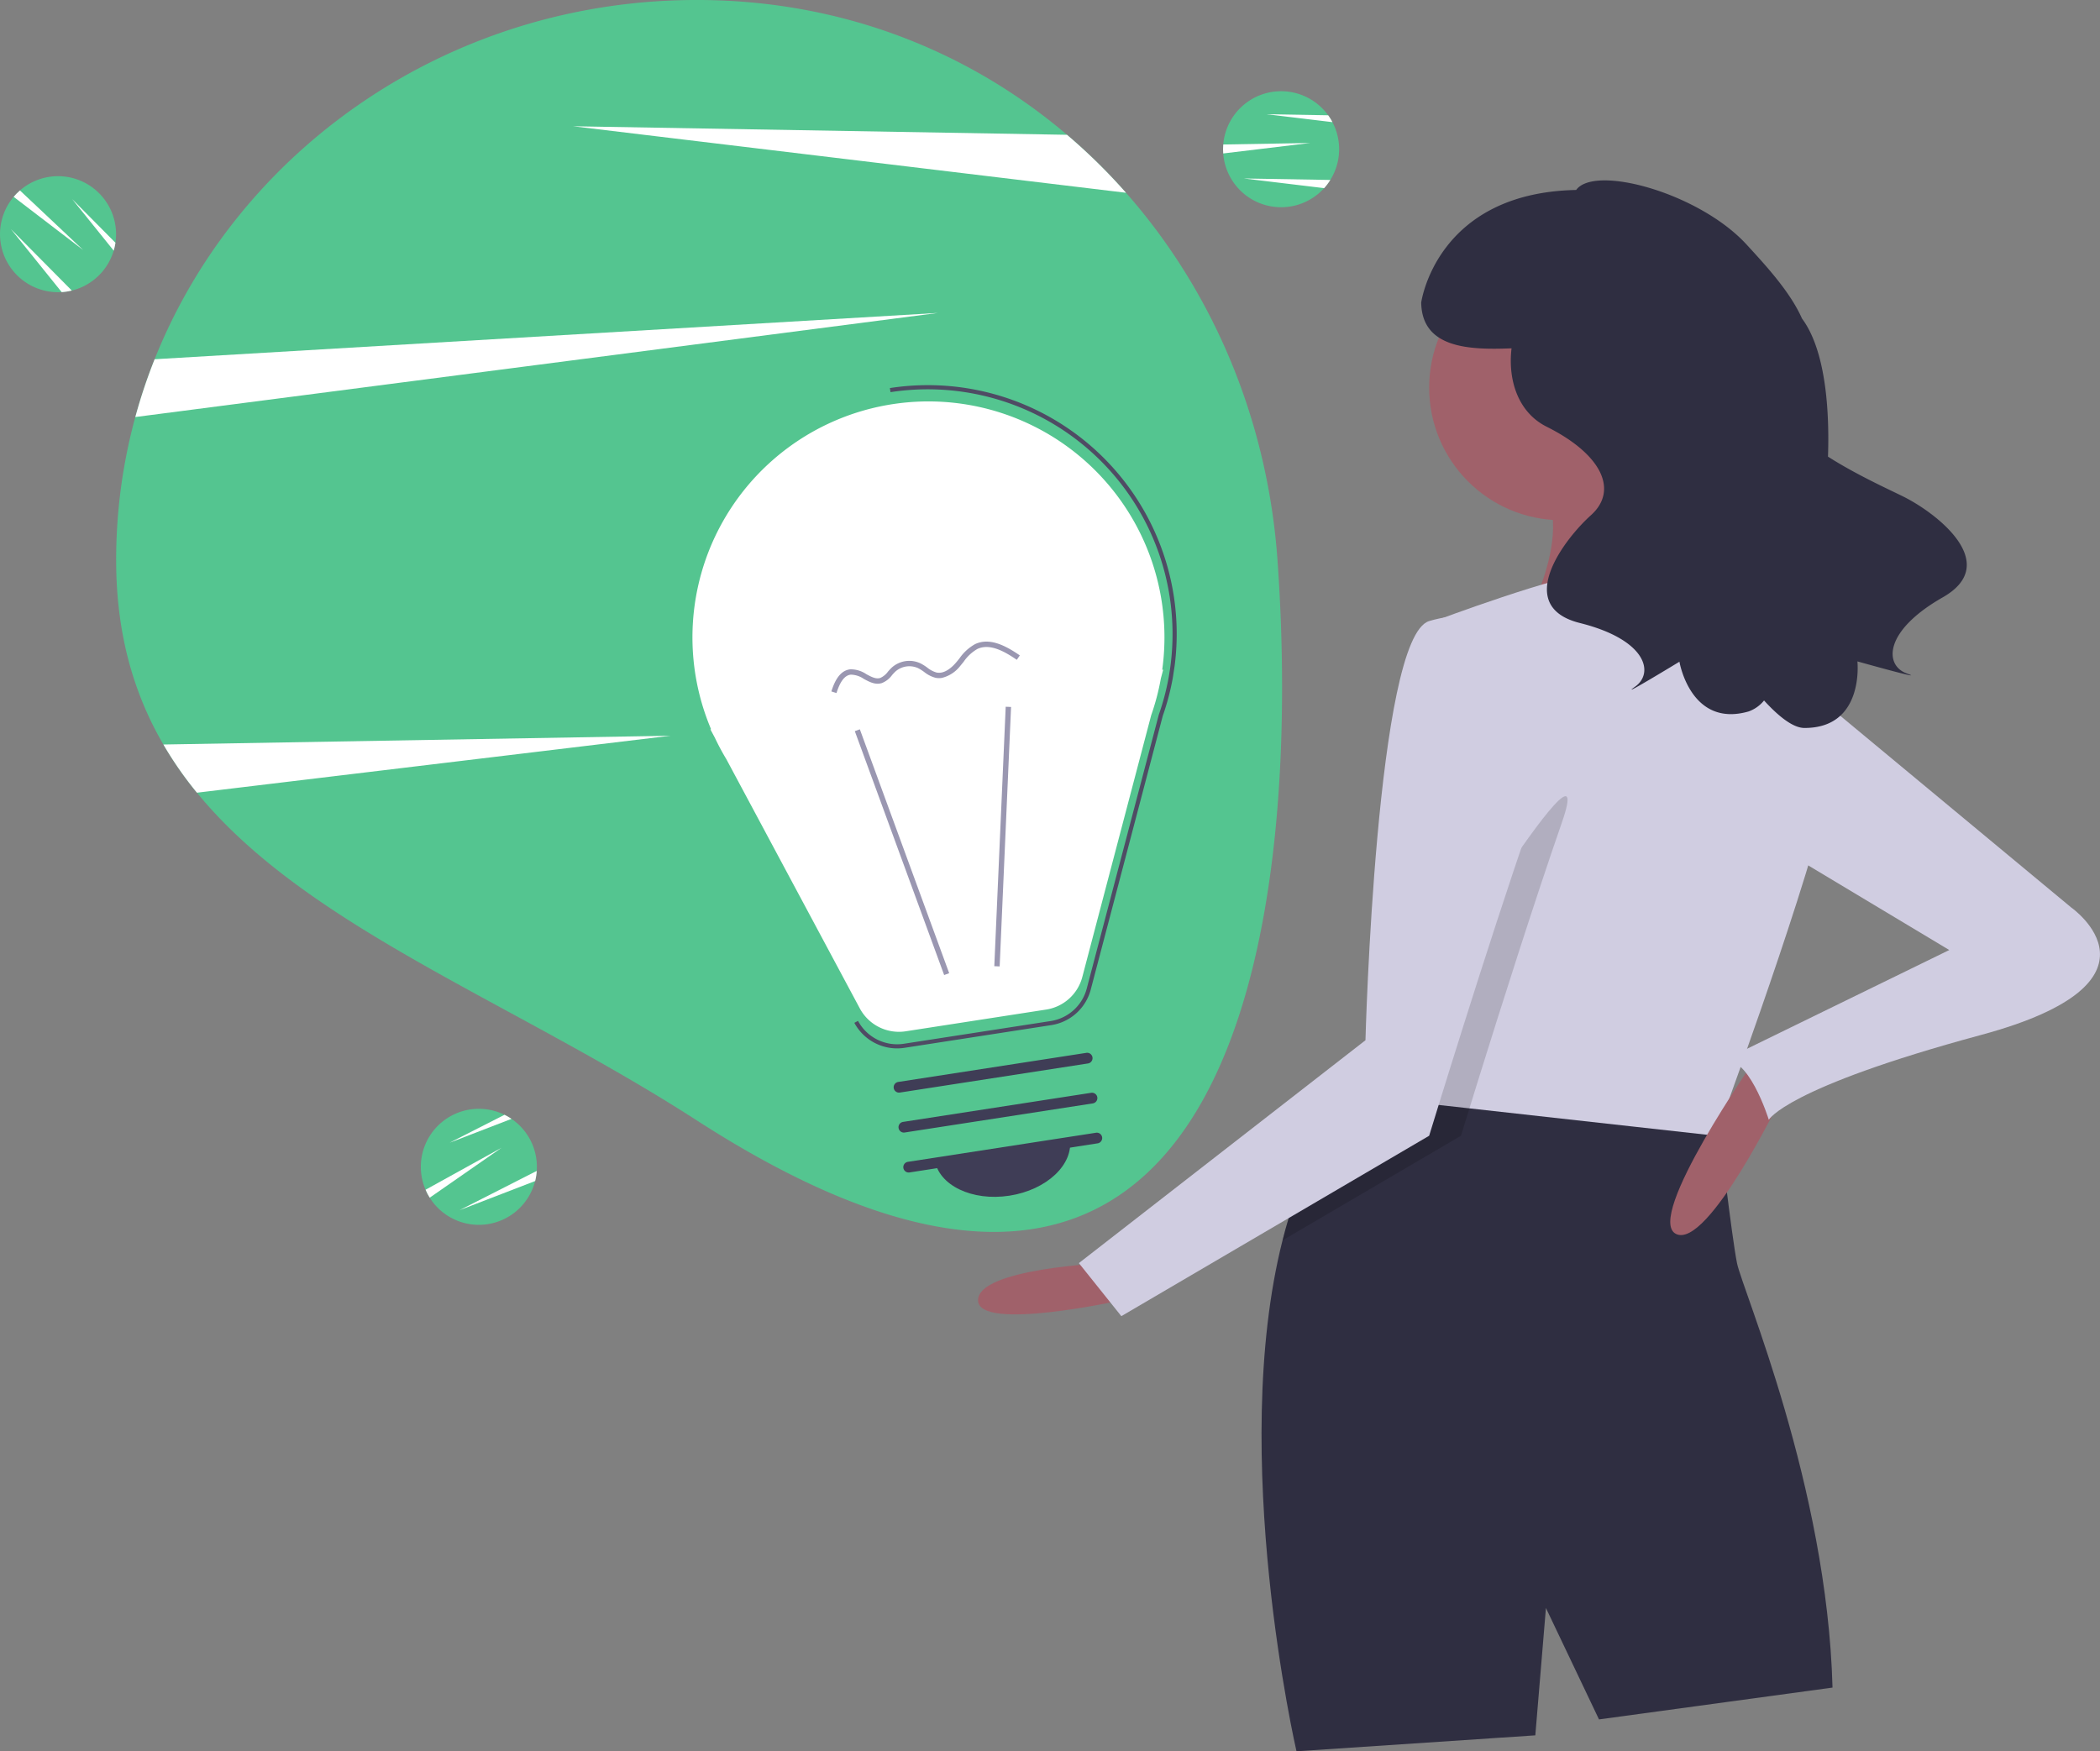
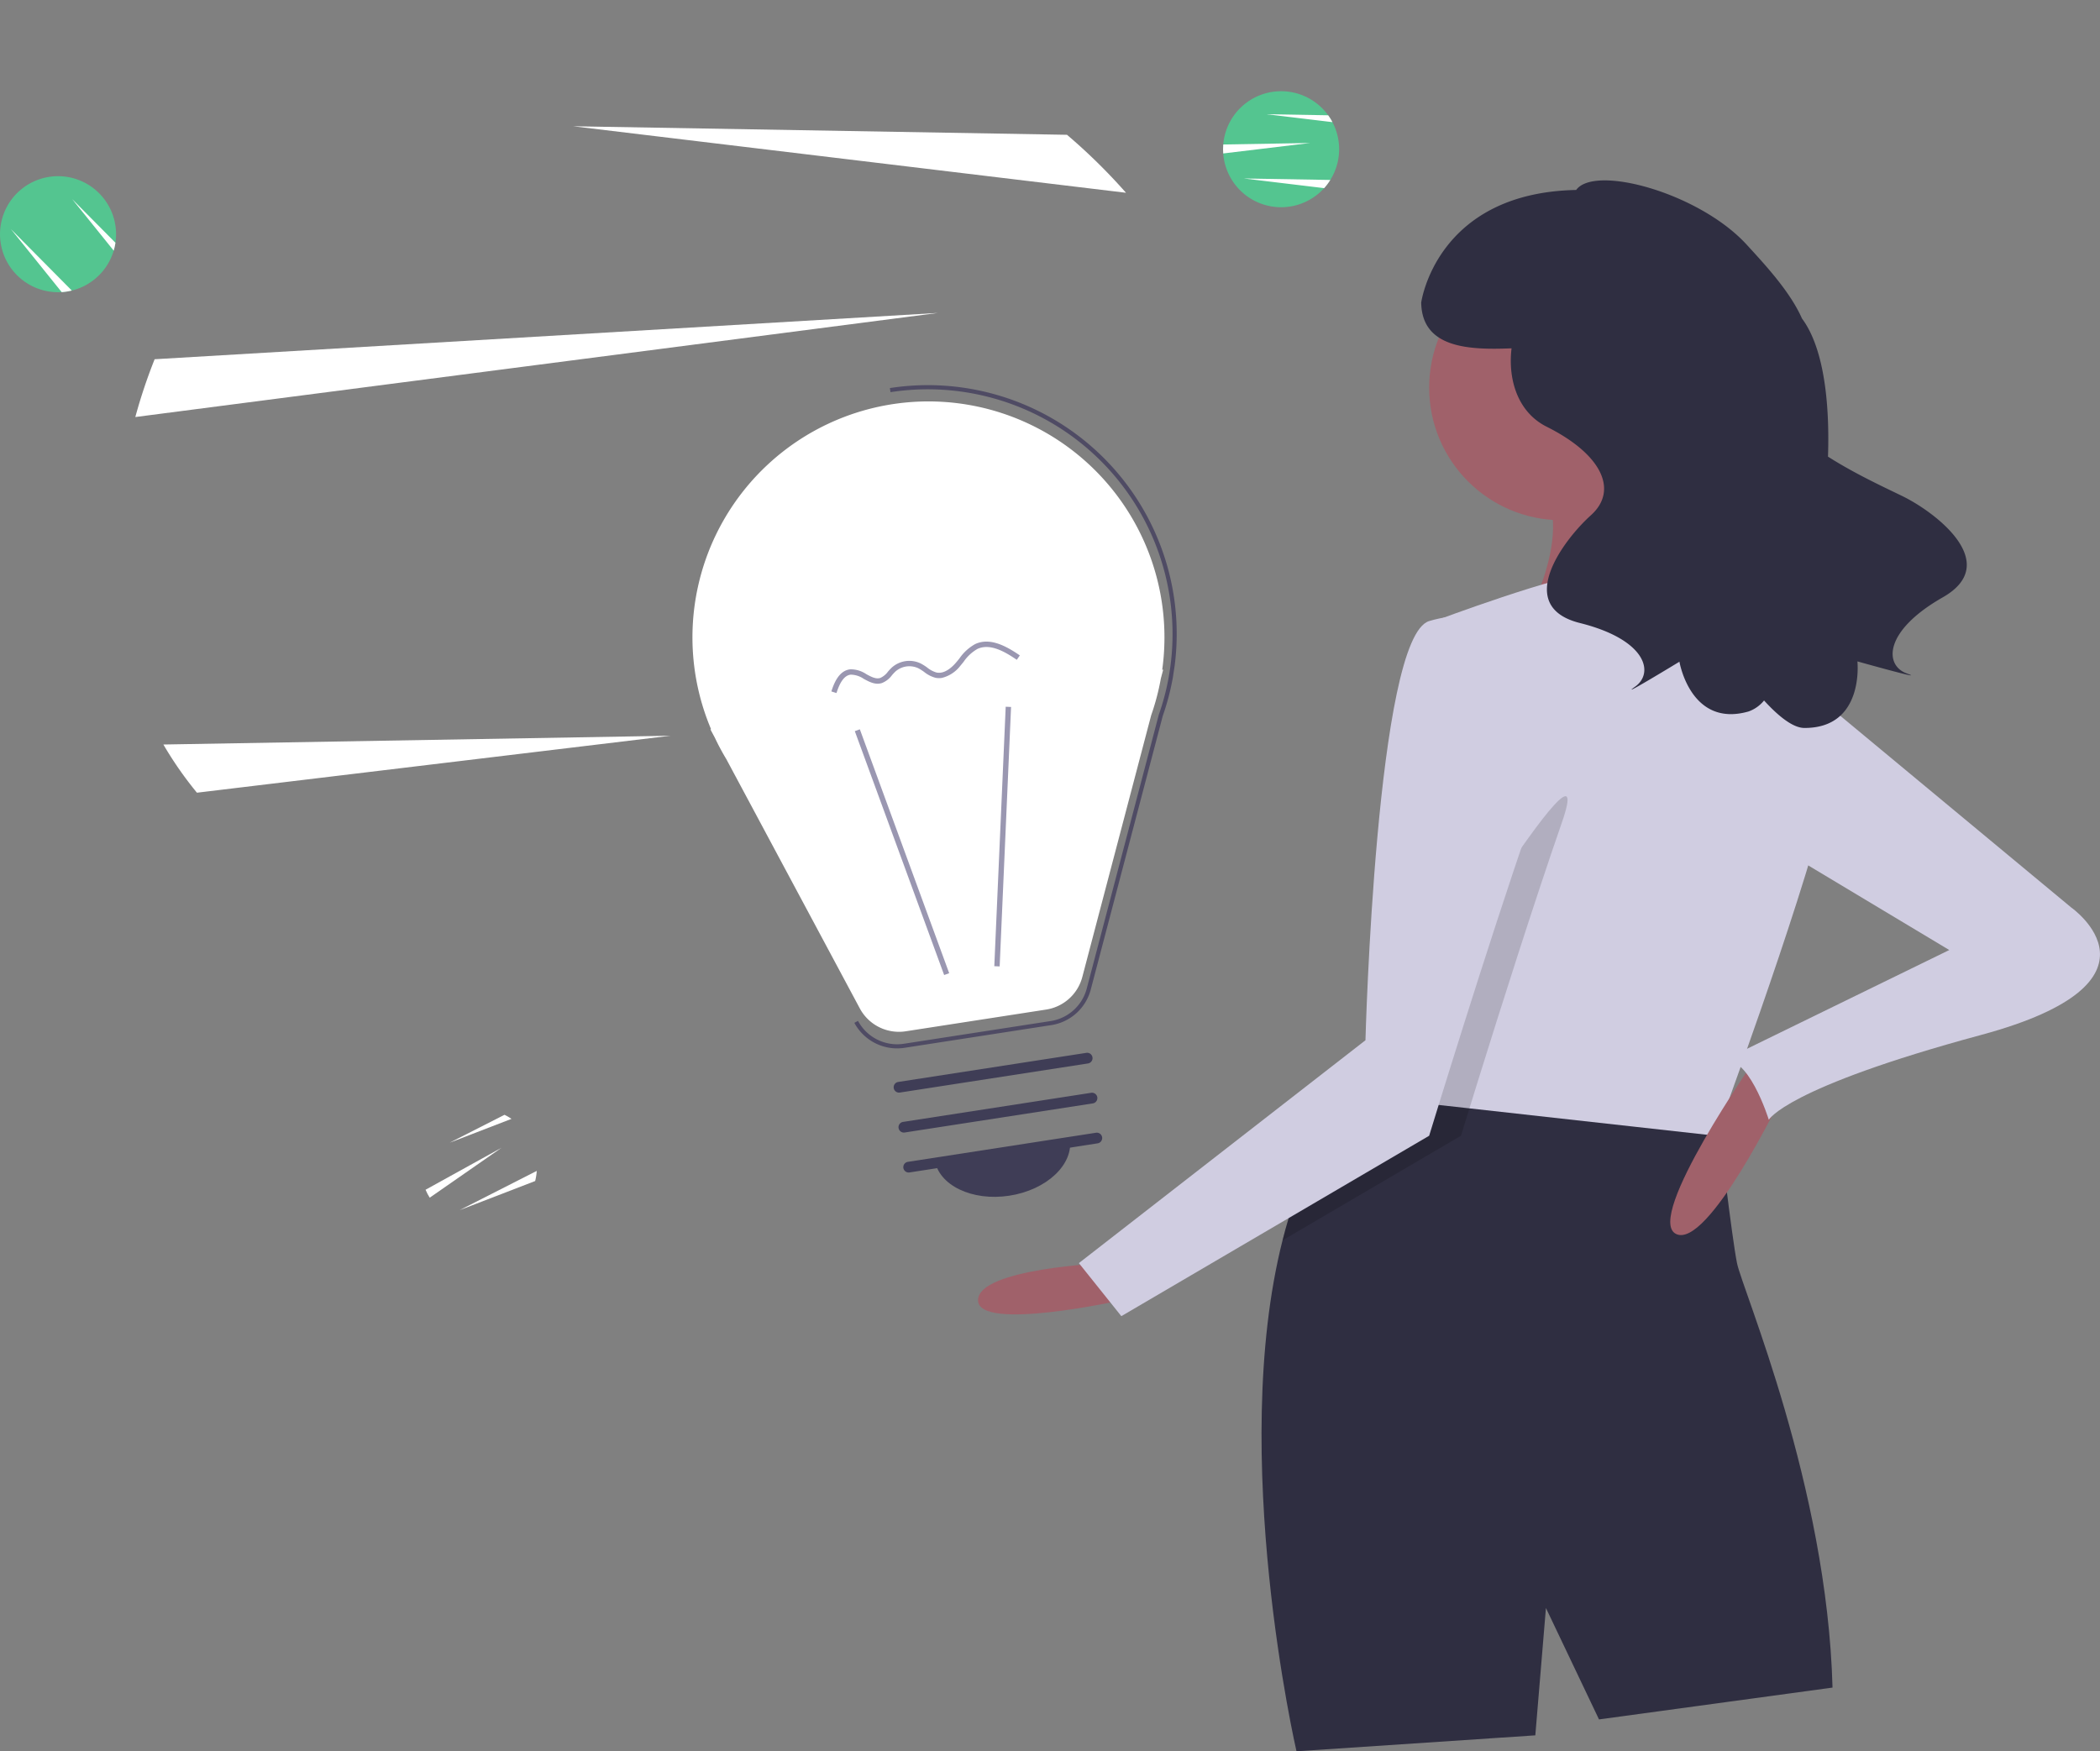
<svg xmlns="http://www.w3.org/2000/svg" id="undraw_new_ideas_jdea" width="528.326" height="440.689" viewBox="0 0 528.326 440.689">
  <rect x="0" y="0" width="528.326" height="440.689" fill="#808080" stroke="none" />
-   <path id="Path_46250" data-name="Path 46250" d="M488.049,168.477c0,18.342,4.344,33.44,11.88,46.374a92.655,92.655,0,0,0,8.444,12.126c27.7,33.884,79.21,52.429,125.762,82.469,137.412,88.67,152.3-53.415,146.091-140.969-2.5-35.328-16.261-67.689-38.119-92.467a145.1,145.1,0,0,0-14.837-14.587C702.454,40.291,670.4,27.5,634.134,27.5c-62.213,0-115.341,37.524-136.406,90.4a136.562,136.562,0,0,0-9.679,50.573Z" transform="translate(-458.826 -27.503)" fill="#54c590" />
  <path id="Path_46251" data-name="Path 46251" d="M563.344,88.423l139.1,16.736A145.106,145.106,0,0,0,687.6,90.571Z" transform="translate(-419.161 -56.651)" fill="#fff" />
  <path id="Path_46252" data-name="Path 46252" d="M783.054,384.709a92.658,92.658,0,0,0,8.444,12.126L910.646,382.5Z" transform="translate(-741.951 -197.36)" fill="#fff" />
  <path id="Path_46253" data-name="Path 46253" d="M654.054,204.694,855.985,178.5l-197.07,11.651A135.844,135.844,0,0,0,654.054,204.694Z" transform="translate(-620.012 -99.752)" fill="#fff" />
  <path id="Path_46254" data-name="Path 46254" d="M460.518,86.107c0,.36.01.715.042,1.064a14.6,14.6,0,1,0,27.474-7.88,13.424,13.424,0,0,0-1.074-1.726,14.6,14.6,0,0,0-26.389,7.354C460.534,85.309,460.518,85.705,460.518,86.107Z" transform="translate(-152.817 -48.556)" fill="#54c590" />
  <path id="Path_46255" data-name="Path 46255" d="M474.519,98.069c0,.36.01.715.042,1.064L496.423,96.5l-21.852.375C474.534,97.271,474.519,97.668,474.519,98.069Z" transform="translate(-166.817 -60.518)" fill="#fff" />
  <path id="Path_46256" data-name="Path 46256" d="M464.779,113.615,485,116.05a14.633,14.633,0,0,0,1.544-2.06Z" transform="translate(-151.862 -68.705)" fill="#fff" />
  <path id="Path_46257" data-name="Path 46257" d="M463.758,82.615l16.564,1.992a13.424,13.424,0,0,0-1.074-1.726Z" transform="translate(-145.105 -53.872)" fill="#fff" />
-   <path id="Path_46258" data-name="Path 46258" d="M849.219,583.954c.169.318.344.626.536.92a14.6,14.6,0,1,0,20.574-19.84,13.435,13.435,0,0,0-1.758-1.021,14.6,14.6,0,0,0-19.863,18.866C848.858,583.242,849.03,583.6,849.219,583.954Z" transform="translate(-741.645 -283.487)" fill="#54c590" />
  <path id="Path_46259" data-name="Path 46259" d="M865.07,592.942c.169.318.344.626.536.92l18.079-12.57-19.126,10.575C864.709,592.23,864.881,592.587,865.07,592.942Z" transform="translate(-757.496 -292.475)" fill="#fff" />
  <path id="Path_46260" data-name="Path 46260" d="M847.6,602.349l19.007-7.33a14.636,14.636,0,0,0,.4-2.543Z" transform="translate(-731.967 -297.826)" fill="#fff" />
  <path id="Path_46261" data-name="Path 46261" d="M859.774,572.421l15.565-6a13.434,13.434,0,0,0-1.758-1.021Z" transform="translate(-746.656 -284.868)" fill="#fff" />
  <path id="Path_46262" data-name="Path 46262" d="M1054.671,116.912c-.251.258-.491.519-.713.791a14.6,14.6,0,1,0,25.171,13.541,13.433,13.433,0,0,0,.436-1.986,14.6,14.6,0,0,0-24.026-13.161C1055.239,116.352,1054.951,116.625,1054.671,116.912Z" transform="translate(-1050.523 -68.174)" fill="#54c590" />
-   <path id="Path_46263" data-name="Path 46263" d="M1067.114,120.208c-.251.258-.491.519-.713.791l17.487,13.383-15.906-14.988C1067.682,119.647,1067.394,119.92,1067.114,120.208Z" transform="translate(-1062.966 -71.469)" fill="#fff" />
  <path id="Path_46264" data-name="Path 46264" d="M1071.877,138.039l12.779,15.865a14.635,14.635,0,0,0,2.543-.4Z" transform="translate(-1069.134 -80.391)" fill="#fff" />
  <path id="Path_46265" data-name="Path 46265" d="M1050.831,123.526l10.467,12.991a13.432,13.432,0,0,0,.436-1.986Z" transform="translate(-1032.693 -73.447)" fill="#fff" />
  <path id="Path_46266" data-name="Path 46266" d="M597.63,636.956s-32.046,1.335-32.046,9.347,36.051,0,36.051,0Z" transform="translate(-319.524 -319.108)" fill="#a0616a" />
  <path id="Path_46267" data-name="Path 46267" d="M231.309,716.667l60.086-4.006,2.67-32.046,13.352,28.04,58.75-8.011c-1.335-50.739-22.7-100.143-24.034-106.819s-4.526-34.262-4.526-34.262c-5.835-12.378-36.412-13.539-60.379-12.418-9.934.454-18.747,1.309-24.181,1.923-3.592.4-5.715.694-5.715.694-9.574,9.867-15.742,23.313-19.534,38.335C214.124,642.215,231.309,716.667,231.309,716.667Z" transform="translate(94.866 -275.978)" fill="#2f2e41" />
  <ellipse id="Ellipse_8211" data-name="Ellipse 8211" cx="33.381" cy="33.381" rx="33.381" ry="33.381" transform="translate(359.555 64.153)" fill="#a0616a" />
  <path id="Path_46268" data-name="Path 46268" d="M293.074,229.879s9.347,41.392,24.034,53.409-57.415,0-57.415,0,16.023-26.7,4.006-38.722S293.074,229.879,293.074,229.879Z" transform="translate(122.562 -124.334)" fill="#a0616a" />
  <path id="Path_46269" data-name="Path 46269" d="M222.17,436.314l22.152,2.457,61.968,6.89s.294-.788.814-2.217c4.5-12.271,26.171-71.983,28.561-89.915,2.671-20.029-25.369-44.063-25.369-44.063s-26.7-5.341-34.716-5.341-40.057,12.017-40.057,12.017l-11.95,107.5-1.028,9.307Z" transform="translate(125.368 -159.859)" fill="#d0cde1" />
  <path id="Path_46270" data-name="Path 46270" d="M350.316,523.443l44.9-26.317s.788-2.564,2.123-6.89c.668-2.163,1.482-4.78,2.4-7.744,5.181-16.637,13.873-44.09,20.843-64.145,10.682-30.71-41.392,54.745-41.392,54.745l-2.6,2.016-1.028,9.307c-3.592.4-5.715.694-5.715.694C360.277,494.975,354.108,508.421,350.316,523.443Z" transform="translate(-27.653 -211.323)" opacity="0.15" />
  <path id="Path_46271" data-name="Path 46271" d="M471.33,328.664s13.352,17.358,2.67,48.068-25.37,78.779-25.37,78.779l-77.444,45.4-10.682-13.352,72.1-56.08S435.278,330,448.631,325.994,471.33,328.664,471.33,328.664Z" transform="translate(-89.075 -169.709)" fill="#d0cde1" />
  <path id="Path_46272" data-name="Path 46272" d="M274.98,547.734s-18.693,38.722-26.7,34.716S268.3,538.387,268.3,538.387Z" transform="translate(173.368 -271.946)" fill="#a0616a" />
  <path id="Path_46273" data-name="Path 46273" d="M110.843,352.77l70.767,58.75s26.7,18.693-22.7,32.046S105.5,464.93,105.5,464.93s-5.341-17.358-12.017-14.688L150.9,422.2l-46.733-28.04Z" transform="translate(339.508 -183.134)" fill="#d0cde1" />
  <path id="Path_46274" data-name="Path 46274" d="M278.984,194.082c-3.714-1.839-11.916-5.552-18.9-10.024.49-14.549-1.3-27.757-6.546-34.758-2.944-6.684-9.126-13.376-13.967-18.646-11.89-12.942-38.181-20.166-42.844-13.7-35.269.7-38.982,28.341-38.982,28.341.183,11.563,12.2,11.929,22.729,11.508-.943,7.894,1.57,16.1,8.845,19.734,13.912,6.956,18.086,16,11.13,22.26s-19.477,22.955-2.782,27.129,18.782,12.521,13.912,16,11.13-6.261,11.13-6.261,2.782,16.695,17.39,12.521a8.787,8.787,0,0,0,3.9-2.766c3.945,4.335,7.465,6.9,10.117,6.912,15.192.081,13.37-16.746,13.37-16.746s18.032,5.064,12.406,3.028-5.868-10.637,9.083-19.158S287.371,198.235,278.984,194.082Z" transform="translate(199.809 -69.15)" fill="#2f2e41" />
  <path id="Path_46275" data-name="Path 46275" d="M662.971,288.722l.242-.032-.591,2.246a59.035,59.035,0,0,1-2.425,9.219l-17.328,65.873a11.165,11.165,0,0,1-9.091,8.193l-35.339,5.467a11.165,11.165,0,0,1-11.55-5.764L553.307,311.2a58.96,58.96,0,0,1-2.873-5.366l-1.14-2.13.178-.023a59.375,59.375,0,1,1,113.5-14.956Z" transform="translate(-370.577 -120.173)" fill="#fff" />
  <path id="Path_46276" data-name="Path 46276" d="M549.63,380.238a12.145,12.145,0,0,0,1.858-.143l36.939-5.715a12.189,12.189,0,0,0,9.927-8.947l18.113-68.855a62.086,62.086,0,0,0,2.544-9.678l.458-3.012a62.6,62.6,0,0,0-71.654-69.814l.16,1.031a61.576,61.576,0,0,1,70.371,69.318l-.352,2.253a61.688,61.688,0,0,1-2.523,9.6l-18.125,68.9a11.145,11.145,0,0,1-9.077,8.182l-36.939,5.715a11.164,11.164,0,0,1-11.533-5.756l-.92.492A12.215,12.215,0,0,0,549.63,380.238Z" transform="translate(-323.936 -116.42)" fill="#4f4b64" />
  <rect id="Rectangle_1239" data-name="Rectangle 1239" width="65.355" height="1.349" transform="translate(237.533 245.356) rotate(-110.115)" fill="#9a97b1" />
  <rect id="Rectangle_1240" data-name="Rectangle 1240" width="1.349" height="65.355" transform="translate(251.498 243.193) rotate(-177.484)" fill="#9a97b1" />
  <path id="Path_46277" data-name="Path 46277" d="M576.381,584.034l47.333-7.322a1.349,1.349,0,1,0-.413-2.667l-47.333,7.323a1.349,1.349,0,1,0,.413,2.667Z" transform="translate(-347.565 -289)" fill="#3f3d56" />
  <path id="Path_46278" data-name="Path 46278" d="M578.709,564.761l47.333-7.323a1.349,1.349,0,1,0-.413-2.667L578.3,562.095a1.349,1.349,0,1,0,.413,2.667Z" transform="translate(-351.106 -279.778)" fill="#3f3d56" />
  <path id="Path_46279" data-name="Path 46279" d="M581.036,545.488l47.333-7.323a1.349,1.349,0,0,0-.413-2.667l-47.333,7.323a1.349,1.349,0,0,0,.413,2.667Z" transform="translate(-354.647 -270.557)" fill="#3f3d56" />
  <path id="Path_46280" data-name="Path 46280" d="M609.068,591.293c-9.389,1.452-17.809-2.6-18.808-9.057l34-5.26C625.258,583.431,618.456,589.841,609.068,591.293Z" transform="translate(-355.113 -290.41)" fill="#3f3d56" />
  <path id="Path_46281" data-name="Path 46281" d="M642.329,346.22a8.311,8.311,0,0,0,4.606-2.978c.3-.351.593-.715.886-1.079a10.536,10.536,0,0,1,3.477-3.236c3.1-1.445,6.745.573,9.9,2.738l.763-1.113c-3.473-2.381-7.522-4.58-11.237-2.848a11.692,11.692,0,0,0-3.958,3.614c-.284.354-.568.707-.859,1.047-.952,1.112-2.852,2.915-4.888,2.5a6.57,6.57,0,0,1-2.344-1.241,12.563,12.563,0,0,0-1.659-1.047,6.607,6.607,0,0,0-7.253,1.025,13.064,13.064,0,0,0-.984,1.041,4.782,4.782,0,0,1-1.926,1.582c-1.1.353-2.268-.278-3.5-.944a6.976,6.976,0,0,0-4.083-1.223l-.146.02c-2.658.411-3.883,3.35-4.576,5.544l1.287.406c.942-2.981,2.089-4.464,3.593-4.629a5.932,5.932,0,0,1,3.285,1.07c1.428.771,2.906,1.568,4.553,1.042a5.835,5.835,0,0,0,2.531-1.978,11.867,11.867,0,0,1,.88-.935,5.3,5.3,0,0,1,5.743-.812,11.387,11.387,0,0,1,1.479.939,7.665,7.665,0,0,0,2.852,1.462,4.436,4.436,0,0,0,1.577.035Z" transform="translate(-405.389 -175.628)" fill="#9a97b1" />
</svg>